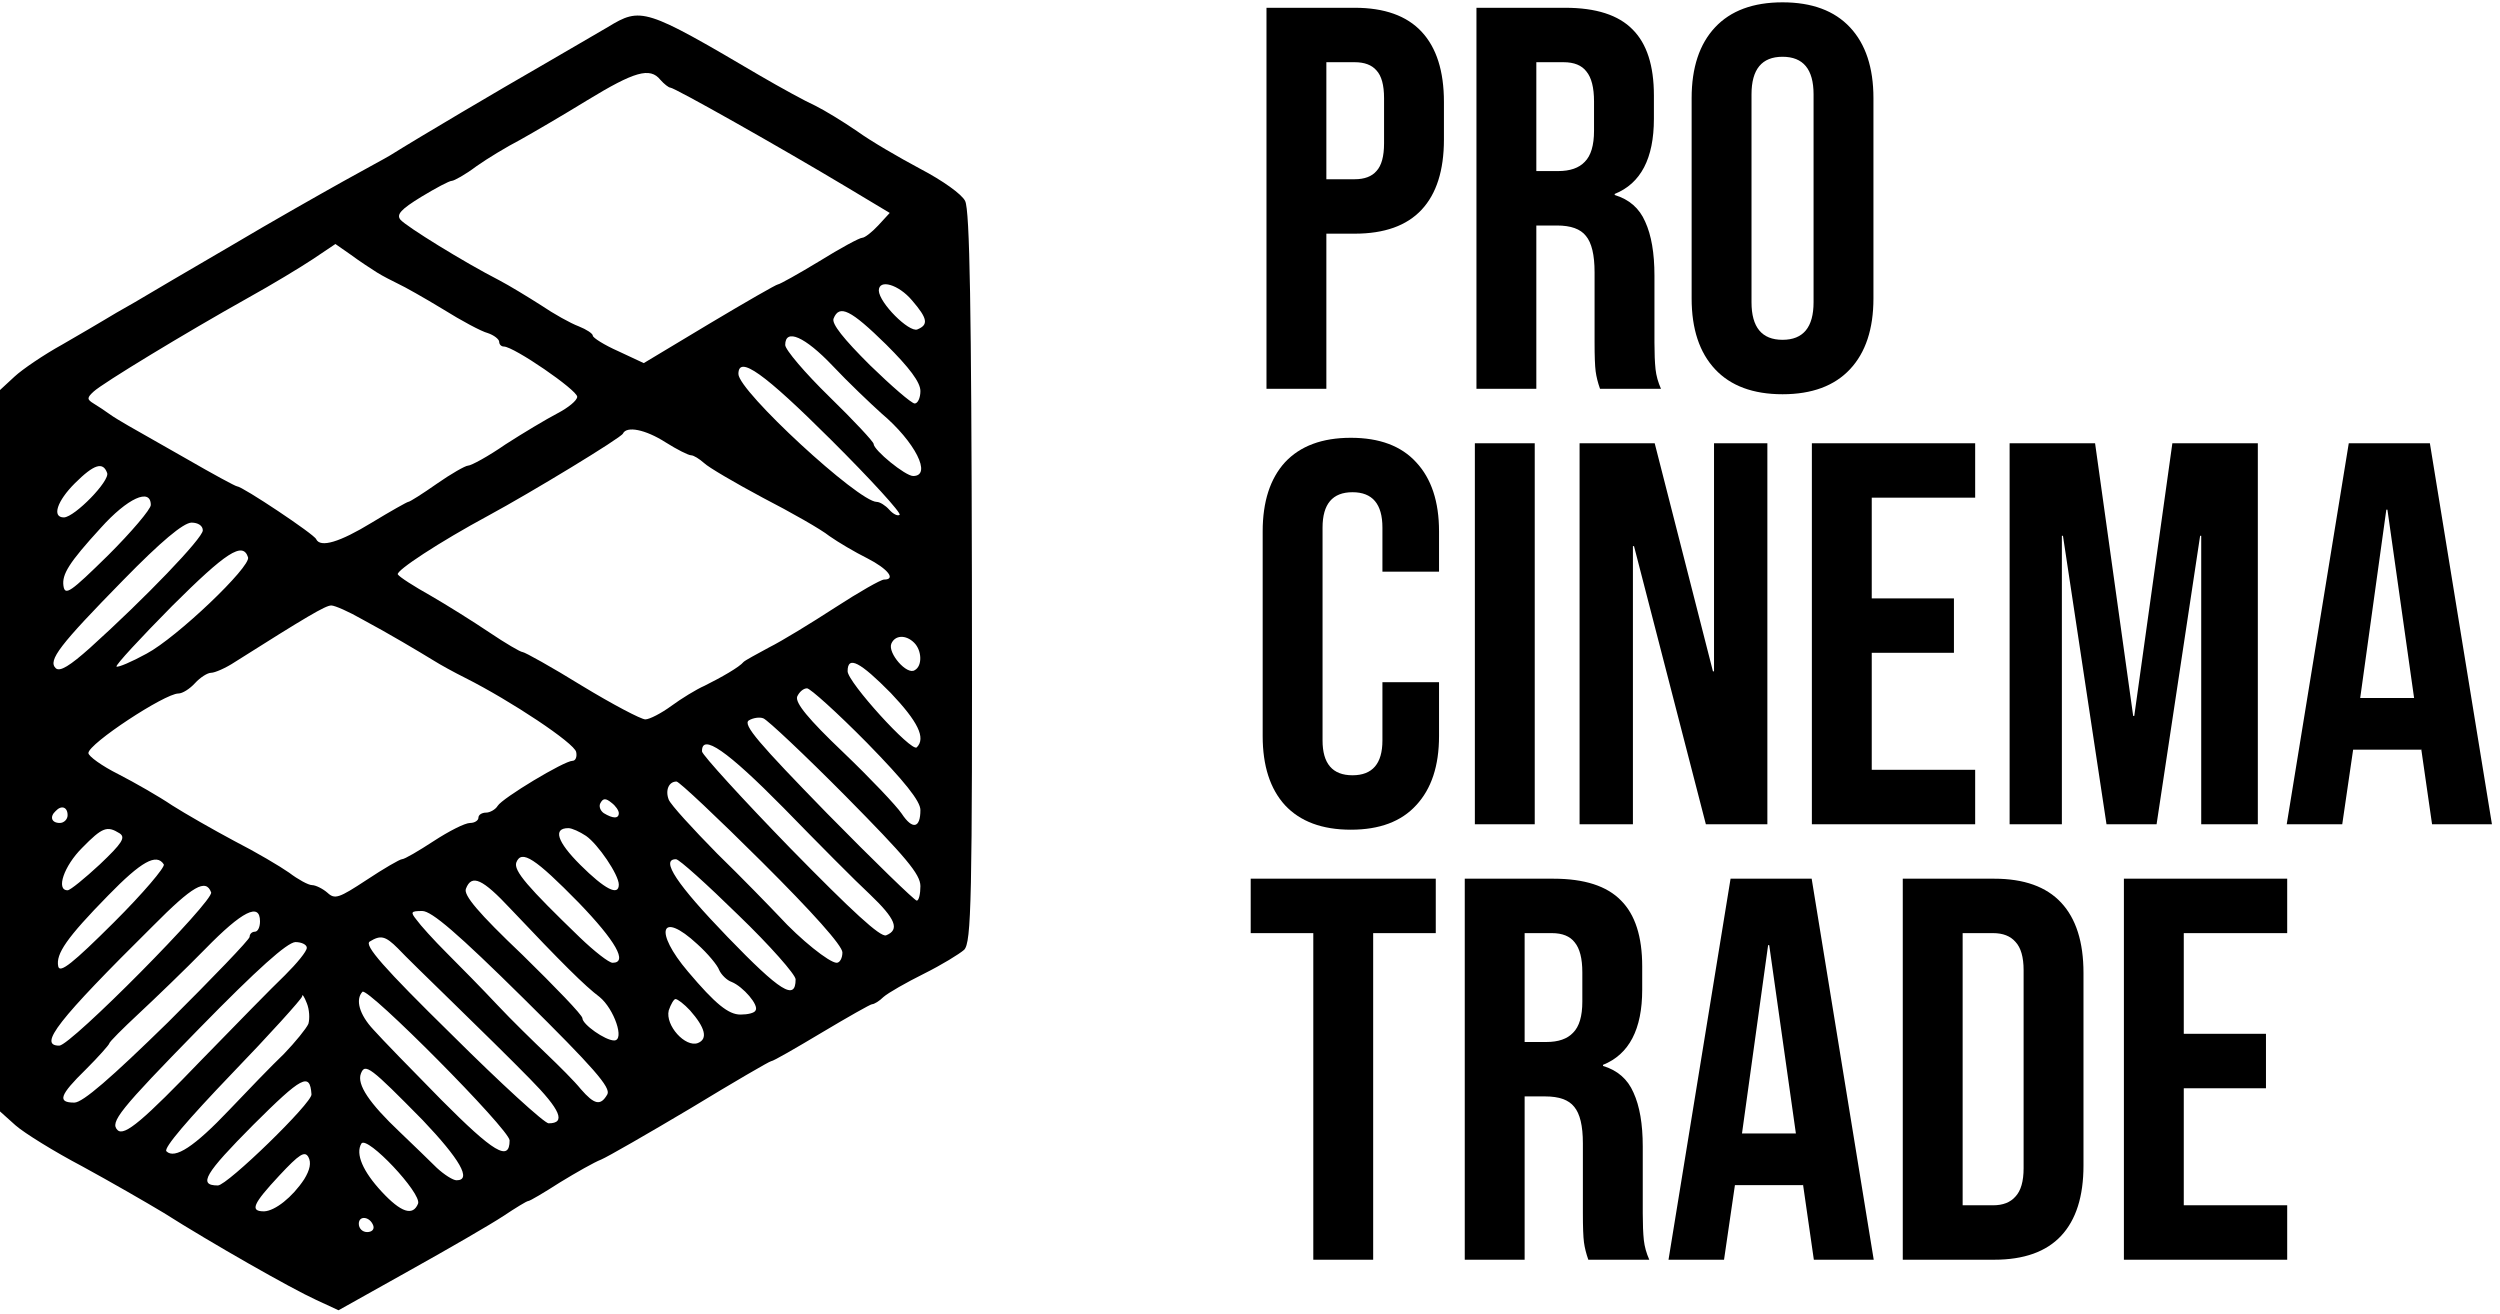
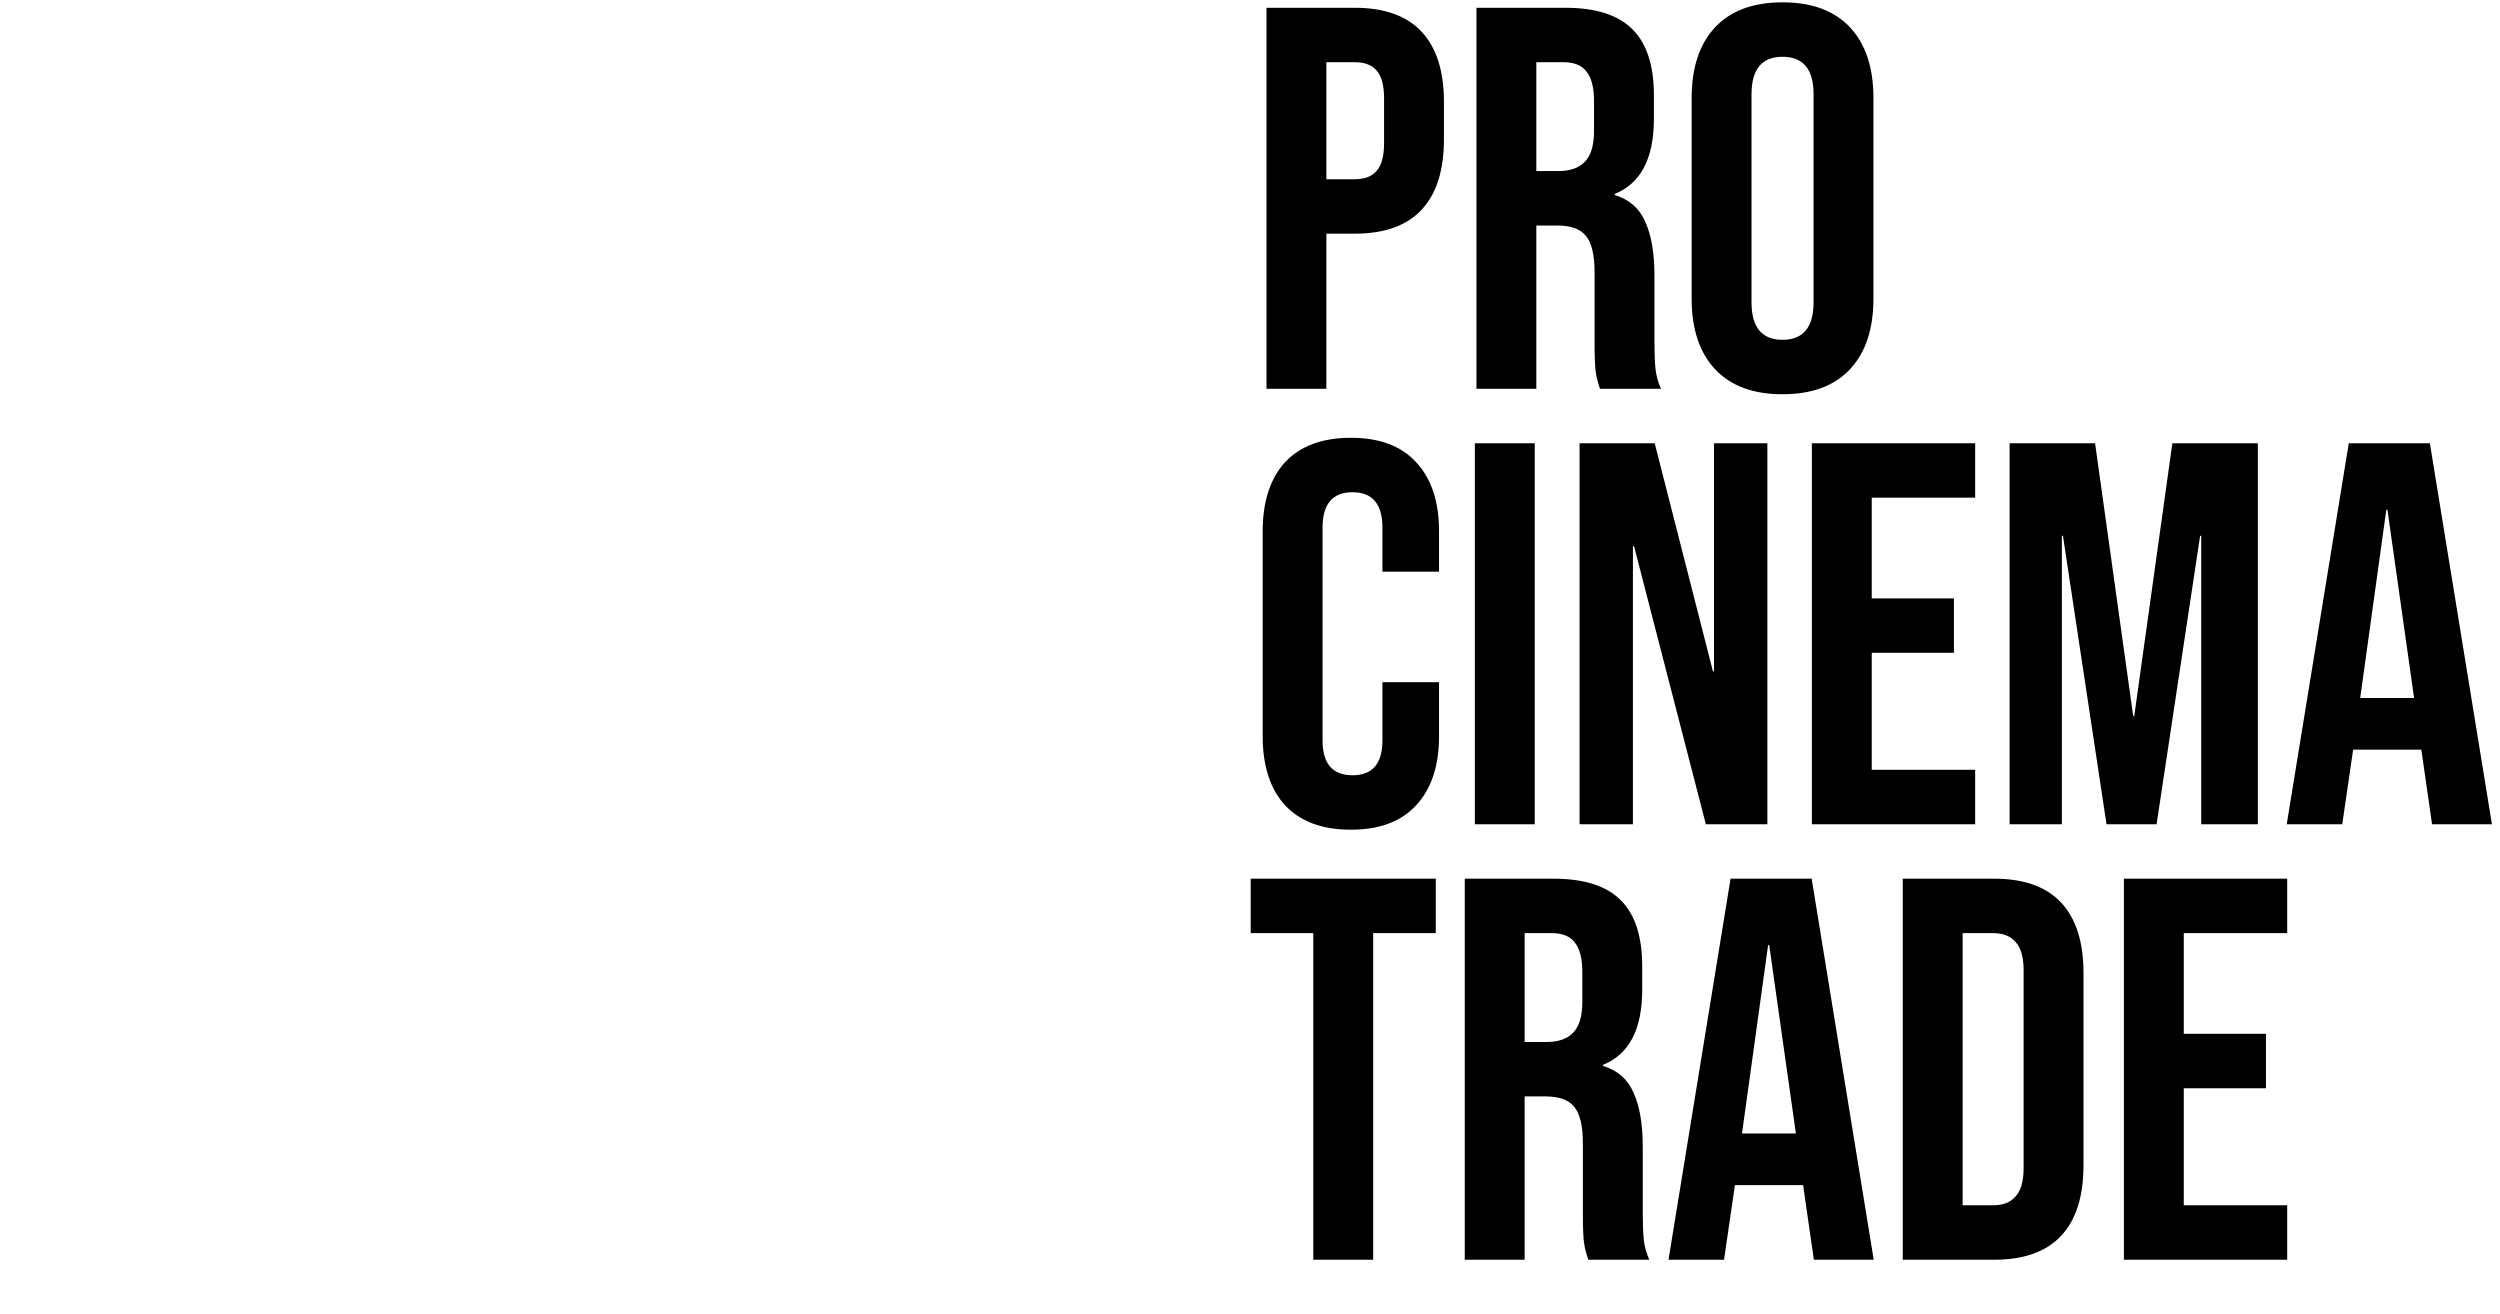
<svg xmlns="http://www.w3.org/2000/svg" width="643" height="338" viewBox="0 0 643 338" fill="none">
  <path d="M325.74 2H348.42C356.073 2 361.813 4.053 365.64 8.16C369.467 12.267 371.38 18.287 371.38 26.22V35.88C371.38 43.813 369.467 49.833 365.64 53.94C361.813 58.047 356.073 60.1 348.42 60.1H341.14V100H325.74V2ZM348.42 46.1C350.94 46.1 352.807 45.4 354.02 44C355.327 42.6 355.98 40.22 355.98 36.86V25.24C355.98 21.88 355.327 19.5 354.02 18.1C352.807 16.7 350.94 16 348.42 16H341.14V46.1H348.42ZM379.744 2H402.564C410.497 2 416.284 3.867 419.924 7.6C423.564 11.24 425.384 16.887 425.384 24.54V30.56C425.384 40.733 422.024 47.173 415.304 49.88V50.16C419.037 51.28 421.651 53.567 423.144 57.02C424.731 60.473 425.524 65.093 425.524 70.88V88.1C425.524 90.9 425.617 93.187 425.804 94.96C425.991 96.64 426.457 98.32 427.204 100H411.524C410.964 98.413 410.591 96.92 410.404 95.52C410.217 94.12 410.124 91.6 410.124 87.96V70.04C410.124 65.56 409.377 62.433 407.884 60.66C406.484 58.887 404.011 58 400.464 58H395.144V100H379.744V2ZM400.744 44C403.824 44 406.111 43.207 407.604 41.62C409.191 40.033 409.984 37.373 409.984 33.64V26.08C409.984 22.533 409.331 19.967 408.024 18.38C406.811 16.793 404.851 16 402.144 16H395.144V44H400.744ZM458.469 101.4C450.909 101.4 445.122 99.253 441.109 94.96C437.095 90.667 435.089 84.6 435.089 76.76V25.24C435.089 17.4 437.095 11.333 441.109 7.04C445.122 2.747 450.909 0.6 458.469 0.6C466.029 0.6 471.815 2.747 475.829 7.04C479.842 11.333 481.849 17.4 481.849 25.24V76.76C481.849 84.6 479.842 90.667 475.829 94.96C471.815 99.253 466.029 101.4 458.469 101.4ZM458.469 87.4C463.789 87.4 466.449 84.18 466.449 77.74V24.26C466.449 17.82 463.789 14.6 458.469 14.6C453.149 14.6 450.489 17.82 450.489 24.26V77.74C450.489 84.18 453.149 87.4 458.469 87.4ZM347.44 213.4C340.067 213.4 334.42 211.3 330.5 207.1C326.673 202.9 324.76 196.973 324.76 189.32V136.68C324.76 129.027 326.673 123.1 330.5 118.9C334.42 114.7 340.067 112.6 347.44 112.6C354.813 112.6 360.413 114.7 364.24 118.9C368.16 123.1 370.12 129.027 370.12 136.68V147.04H355.56V135.7C355.56 129.633 352.993 126.6 347.86 126.6C342.727 126.6 340.16 129.633 340.16 135.7V190.44C340.16 196.413 342.727 199.4 347.86 199.4C352.993 199.4 355.56 196.413 355.56 190.44V175.46H370.12V189.32C370.12 196.973 368.16 202.9 364.24 207.1C360.413 211.3 354.813 213.4 347.44 213.4ZM379.334 114H394.734V212H379.334V114ZM406.267 114H425.587L440.567 172.66H440.847V114H454.567V212H438.747L420.267 140.46H419.987V212H406.267V114ZM466.013 114H508.013V128H481.413V153.9H502.553V167.9H481.413V198H508.013V212H466.013V114ZM516.873 114H538.853L548.653 184.14H548.933L558.733 114H580.713V212H566.153V137.8H565.873L554.673 212H541.793L530.593 137.8H530.313V212H516.873V114ZM604.105 114H624.965L640.925 212H625.525L622.725 192.54V192.82H605.225L602.425 212H588.145L604.105 114ZM620.905 179.52L614.045 131.08H613.765L607.045 179.52H620.905ZM337.78 240H321.68V226H369.28V240H353.18V324H337.78V240ZM376.736 226H399.556C407.489 226 413.276 227.867 416.916 231.6C420.556 235.24 422.376 240.887 422.376 248.54V254.56C422.376 264.733 419.016 271.173 412.296 273.88V274.16C416.029 275.28 418.643 277.567 420.136 281.02C421.723 284.473 422.516 289.093 422.516 294.88V312.1C422.516 314.9 422.609 317.187 422.796 318.96C422.983 320.64 423.449 322.32 424.196 324H408.516C407.956 322.413 407.583 320.92 407.396 319.52C407.209 318.12 407.116 315.6 407.116 311.96V294.04C407.116 289.56 406.369 286.433 404.876 284.66C403.476 282.887 401.003 282 397.456 282H392.136V324H376.736V226ZM397.736 268C400.816 268 403.103 267.207 404.596 265.62C406.183 264.033 406.976 261.373 406.976 257.64V250.08C406.976 246.533 406.323 243.967 405.016 242.38C403.803 240.793 401.843 240 399.136 240H392.136V268H397.736ZM445.101 226H465.961L481.921 324H466.521L463.721 304.54V304.82H446.221L443.421 324H429.141L445.101 226ZM461.901 291.52L455.041 243.08H454.761L448.041 291.52H461.901ZM489.392 226H512.912C520.566 226 526.306 228.053 530.132 232.16C533.959 236.267 535.872 242.287 535.872 250.22V299.78C535.872 307.713 533.959 313.733 530.132 317.84C526.306 321.947 520.566 324 512.912 324H489.392V226ZM512.632 310C515.152 310 517.066 309.253 518.372 307.76C519.772 306.267 520.472 303.84 520.472 300.48V249.52C520.472 246.16 519.772 243.733 518.372 242.24C517.066 240.747 515.152 240 512.632 240H504.792V310H512.632ZM546.267 226H588.267V240H561.667V265.9H582.807V279.9H561.667V310H588.267V324H546.267V226Z" fill="black" />
-   <path d="M156.349 6.951C153.674 8.549 145.783 13.078 138.962 17.073C128.53 23.067 108.2 35.054 100.309 39.982C99.239 40.648 93.756 43.578 88.272 46.642C82.789 49.705 69.815 57.031 59.517 63.158C49.218 69.151 38.117 75.678 34.774 77.675C31.43 79.54 27.819 81.671 26.749 82.337C25.679 83.003 20.864 85.8 16.049 88.597C11.235 91.261 5.751 94.99 3.745 96.855L0 100.318V193.02V285.854L4.012 289.451C6.286 291.448 14.043 296.243 21.132 299.973C28.22 303.835 37.716 309.296 42.13 311.96C54.301 319.685 74.898 331.406 81.317 334.336L87.069 337L105.392 326.744C115.423 321.15 126.256 314.89 129.466 312.759C132.676 310.628 135.484 308.897 135.886 308.897C136.287 308.897 139.898 306.765 144.044 304.102C148.19 301.571 152.871 298.907 154.61 298.241C156.215 297.575 166.647 291.582 177.614 285.055C188.581 278.396 197.944 272.935 198.345 272.935C198.88 272.935 204.631 269.605 211.318 265.609C218.005 261.613 223.89 258.284 224.292 258.284C224.827 258.284 226.164 257.484 227.234 256.419C228.438 255.353 233.119 252.69 237.666 250.425C242.213 248.161 246.761 245.364 247.965 244.299C249.837 242.434 250.104 231.912 249.971 148.534C249.837 80.073 249.436 53.967 248.232 51.703C247.43 49.972 242.347 46.376 236.73 43.445C231.246 40.515 223.89 36.253 220.413 33.722C216.936 31.325 212.121 28.395 209.713 27.196C207.306 26.13 200.752 22.534 195.269 19.337C165.845 2.023 164.908 1.756 156.349 6.951ZM169.857 20.536C170.793 21.602 171.997 22.534 172.398 22.534C173.468 22.534 200.619 37.851 217.738 48.107L228.839 54.767L225.896 57.963C224.292 59.695 222.419 61.16 221.75 61.16C221.082 61.16 216.133 63.824 210.783 67.153C205.3 70.483 200.485 73.147 200.084 73.147C199.682 73.147 191.791 77.675 182.429 83.27L165.577 93.392L159.024 90.329C155.413 88.731 152.47 86.866 152.47 86.333C152.47 85.8 150.865 84.735 148.859 83.936C146.719 83.136 142.439 80.739 139.096 78.475C135.752 76.344 130.937 73.413 128.396 72.082C119.301 67.42 104.455 58.23 102.984 56.498C101.914 55.166 103.118 53.834 108.334 50.638C112.079 48.373 115.556 46.509 116.225 46.509C116.76 46.509 119.702 44.91 122.511 42.779C125.32 40.781 130.402 37.718 133.746 35.986C137.089 34.122 144.847 29.593 151.133 25.731C163.17 18.405 167.182 17.206 169.857 20.536ZM96.966 70.084C98.437 71.016 100.844 72.215 102.449 73.014C103.92 73.68 109.136 76.61 113.951 79.54C118.632 82.471 123.849 85.267 125.453 85.667C127.058 86.2 128.396 87.265 128.396 87.931C128.396 88.597 128.931 89.13 129.6 89.13C132.141 89.13 148.458 100.318 148.458 102.05C148.458 102.982 146.184 104.847 143.375 106.312C140.567 107.777 134.548 111.373 130.001 114.303C125.587 117.367 121.174 119.764 120.371 119.764C119.702 119.764 115.958 121.895 112.346 124.426C108.735 126.957 105.392 129.088 104.99 129.088C104.723 129.088 100.443 131.485 95.628 134.415C87.336 139.477 82.387 140.942 81.317 138.677C80.916 137.479 62.325 125.092 60.988 125.092C60.587 125.092 54.702 121.895 48.015 118.033C41.461 114.303 34.64 110.441 33.035 109.508C31.43 108.576 29.157 107.244 28.087 106.445C27.017 105.646 25.144 104.447 24.074 103.781C22.335 102.716 22.335 102.316 24.074 100.718C26.348 98.587 47.614 85.667 63.797 76.61C69.815 73.28 77.305 68.752 80.515 66.621L86.266 62.758L90.278 65.555C92.418 67.153 95.494 69.151 96.966 70.084ZM234.59 77.276C238.602 81.938 238.87 83.536 235.927 84.735C233.787 85.534 226.164 77.942 226.03 74.745C226.03 71.682 231.113 73.147 234.59 77.276ZM227.903 88.597C233.921 94.591 236.73 98.32 236.73 100.585C236.73 102.316 236.061 103.781 235.259 103.781C234.456 103.781 229.24 99.253 223.757 93.925C216.936 87.132 213.859 83.27 214.394 81.938C215.866 78.208 218.808 79.673 227.903 88.597ZM214.127 94.058C218.139 98.32 223.89 103.781 226.699 106.312C235.392 113.637 239.806 122.428 234.857 122.428C232.851 122.428 224.693 115.768 224.693 114.17C224.693 113.637 219.61 108.176 213.324 102.05C207.038 95.923 201.956 89.929 201.956 88.731C201.956 84.335 207.038 86.599 214.127 94.058ZM213.726 113.105C224.024 123.36 231.915 132.018 231.38 132.417C230.845 132.817 229.641 132.151 228.705 131.085C227.769 130.02 226.298 129.088 225.495 129.088C220.814 129.088 189.919 100.585 189.919 96.189C189.919 91.261 196.472 95.923 213.726 113.105ZM171.194 113.771C174.137 115.635 177.079 117.1 177.748 117.1C178.417 117.1 179.888 118.033 181.092 119.098C182.162 120.164 188.983 124.159 196.205 128.022C203.427 131.751 211.184 136.147 213.324 137.878C215.598 139.477 219.878 142.007 223.088 143.605C228.304 146.269 230.578 149.066 227.368 149.066C226.565 149.066 220.948 152.263 214.796 156.259C208.643 160.254 201.02 164.916 197.81 166.514C194.6 168.246 191.658 169.844 191.256 170.244C190.186 171.576 185.505 174.24 181.225 176.371C179.085 177.303 175.207 179.7 172.666 181.565C170.125 183.43 167.048 185.028 165.978 185.028C164.908 185.028 157.552 181.166 149.661 176.371C141.904 171.576 134.949 167.713 134.414 167.713C133.879 167.713 130.001 165.449 125.855 162.652C121.709 159.855 114.888 155.593 110.741 153.195C106.462 150.798 102.717 148.4 102.315 147.734C101.78 146.802 112.881 139.477 125.721 132.551C136.554 126.69 159.826 112.572 160.227 111.506C161.164 109.508 165.978 110.441 171.194 113.771ZM27.552 121.629C28.354 123.627 19.259 132.95 16.451 133.083C13.241 133.083 14.712 128.821 19.259 124.293C24.208 119.365 26.482 118.699 27.552 121.629ZM38.786 129.887C38.786 130.952 33.838 136.813 27.819 142.806C18.056 152.396 16.718 153.328 16.317 150.665C15.916 147.734 17.654 144.804 25.947 135.747C32.768 128.155 38.786 125.358 38.786 129.887ZM52.161 136.413C52.161 138.411 37.315 153.861 23.138 166.648C18.056 171.176 15.381 172.908 14.311 171.842C12.305 169.844 15.247 165.982 31.698 149.2C41.461 139.21 47.078 134.548 49.218 134.415C50.957 134.415 52.161 135.214 52.161 136.413ZM63.797 143.339C64.599 145.737 45.474 163.984 37.716 168.113C33.838 170.244 30.36 171.709 29.959 171.443C29.692 171.043 36.111 164.117 44.27 155.859C58.179 142.007 62.459 139.21 63.797 143.339ZM93.221 159.322C100.176 163.051 107.532 167.447 111.678 169.977C113.149 170.91 116.76 172.908 119.702 174.373C131.338 180.233 147.789 191.155 148.19 193.419C148.458 194.618 148.056 195.683 147.254 195.683C145.114 195.683 129.198 205.273 127.995 207.271C127.46 208.204 125.988 209.003 125.052 209.003C123.982 209.003 123.046 209.535 123.046 210.335C123.046 211.001 122.11 211.667 120.906 211.667C119.569 211.667 115.423 213.798 111.544 216.328C107.665 218.859 104.054 220.99 103.385 220.99C102.85 220.99 98.704 223.387 94.291 226.318C87.202 230.979 86.132 231.379 84.26 229.647C83.056 228.582 81.184 227.65 80.247 227.65C79.311 227.65 76.636 226.184 74.363 224.453C72.089 222.855 65.803 219.125 60.319 216.328C54.836 213.398 47.614 209.269 44.27 207.138C40.926 204.874 34.64 201.278 30.494 199.146C26.214 197.015 22.737 194.485 22.737 193.686C22.737 191.288 42.397 178.369 45.875 178.369C46.945 178.369 48.817 177.17 50.155 175.705C51.492 174.24 53.364 173.041 54.301 173.041C55.237 173.041 58.046 171.842 60.453 170.244C78.776 158.656 83.725 155.726 85.196 155.726C86.132 155.726 89.743 157.324 93.221 159.322ZM235.125 165.316C237.131 167.314 237.265 171.309 235.259 172.375C233.253 173.707 228.304 167.98 229.24 165.582C230.176 163.318 232.985 163.185 235.125 165.316ZM229.106 178.235C236.061 185.561 238.201 189.823 235.794 192.221C234.456 193.552 218.005 175.438 218.005 172.641C218.005 168.512 221.215 170.244 229.106 178.235ZM222.954 191.022C232.718 201.011 236.73 206.072 236.73 208.337C236.73 212.998 234.724 213.531 231.915 209.269C230.578 207.271 223.89 200.212 216.936 193.552C207.841 184.895 204.497 180.766 205.032 179.168C205.567 177.969 206.637 177.037 207.573 177.037C208.376 177.037 215.331 183.297 222.954 191.022ZM217.471 204.741C232.985 220.457 236.73 224.852 236.73 227.916C236.73 229.914 236.329 231.645 235.794 231.645C235.259 231.645 224.827 221.523 212.656 209.136C195.135 191.155 190.989 186.36 192.594 185.295C193.664 184.629 195.402 184.362 196.339 184.762C197.409 185.161 206.905 194.085 217.471 204.741ZM201.555 207.804C210.248 216.728 220.145 226.717 223.757 230.047C230.31 236.307 231.514 239.104 227.903 240.569C226.431 241.102 219.209 234.442 203.293 218.193C190.855 205.406 180.69 194.218 180.557 193.286C180.423 188.491 186.976 193.02 201.555 207.804ZM195.937 221.656C209.045 234.709 216.668 243.233 216.668 244.964C216.668 246.43 215.999 247.628 215.197 247.628C213.324 247.628 205.835 241.635 200.351 235.641C197.944 233.11 190.855 225.785 184.435 219.525C178.149 213.132 172.532 207.005 171.997 205.673C171.061 203.275 171.997 201.011 174.003 201.011C174.672 201.011 184.569 210.335 195.937 221.656ZM159.157 209.136C159.157 210.601 157.686 210.601 155.279 209.136C154.343 208.47 153.941 207.271 154.476 206.472C155.145 205.273 155.814 205.273 157.285 206.472C158.355 207.271 159.157 208.47 159.157 209.136ZM17.387 209.669C17.387 210.734 16.451 211.667 15.381 211.667C13.241 211.667 12.706 210.068 14.311 208.603C15.782 207.005 17.387 207.538 17.387 209.669ZM30.762 214.33C32.367 215.396 31.43 216.861 25.679 222.322C21.8 225.918 18.056 228.981 17.387 228.981C14.311 228.981 16.451 222.721 21.132 218.06C26.348 212.732 27.552 212.332 30.762 214.33ZM150.731 214.996C153.808 217.127 159.157 224.986 159.157 227.516C159.157 230.58 155.546 228.715 149.26 222.455C143.242 216.461 142.172 212.998 146.184 212.998C147.12 212.998 149.126 213.931 150.731 214.996ZM148.859 232.178C158.355 242.034 161.565 247.628 157.552 247.628C156.616 247.628 152.871 244.698 149.126 241.102C135.752 228.182 132.007 223.92 132.809 221.789C134.147 218.459 137.624 220.724 148.859 232.178ZM42.13 222.322C42.531 222.988 36.78 229.781 29.29 237.239C18.724 247.761 15.381 250.425 14.979 248.561C14.311 245.364 17.119 241.235 27.819 230.313C36.379 221.523 40.258 219.392 42.13 222.322ZM189.919 235.375C198.077 243.233 204.631 250.692 204.631 251.89C204.631 257.484 200.752 255.087 187.11 240.969C174.137 227.516 169.723 220.99 173.869 220.99C174.672 220.99 181.894 227.516 189.919 235.375ZM131.338 233.776C144.445 247.628 150.464 253.622 154.209 256.419C157.954 259.482 160.762 267.607 157.954 267.607C155.68 267.607 149.795 263.478 149.795 261.88C149.795 261.081 142.84 253.888 134.414 245.63C122.912 234.709 119.167 230.18 119.836 228.582C121.307 224.719 124.116 226.051 131.338 233.776ZM54.301 229.514C55.103 231.645 18.189 268.939 15.247 268.939C9.763 268.939 14.712 262.546 39.321 238.172C49.62 227.783 52.963 225.918 54.301 229.514ZM66.873 236.973C66.873 238.438 66.338 239.637 65.535 239.637C64.867 239.637 64.198 240.17 64.198 240.969C64.198 241.635 54.702 251.491 43.2 262.945C28.488 277.33 21.266 283.59 19.126 283.59C14.712 283.59 15.247 281.725 22.068 275.066C25.412 271.736 28.087 268.673 28.087 268.406C28.087 268.007 31.564 264.544 35.71 260.681C39.856 256.819 47.614 249.36 52.83 244.032C62.325 234.309 66.873 232.045 66.873 236.973ZM134.682 256.819C152.738 274.666 157.151 279.728 156.215 281.459C154.476 284.522 152.871 284.123 149.394 280.127C147.789 278.129 143.777 274.133 140.567 271.07C137.357 268.007 131.606 262.413 127.861 258.417C124.116 254.421 118.231 248.427 114.888 245.098C111.544 241.768 108.067 237.905 107.13 236.573C105.525 234.575 105.659 234.309 108.602 234.309C111.009 234.309 117.696 240.036 134.682 256.819ZM179.353 242.833C182.028 245.231 184.569 248.294 184.97 249.493C185.505 250.692 186.976 252.157 188.18 252.556C191.123 253.755 195.269 258.55 194.333 259.882C194.065 260.548 192.326 260.947 190.454 260.947C187.378 260.947 184.034 258.284 176.946 249.893C168.118 239.504 169.857 234.043 179.353 242.833ZM102.315 243.899C103.92 245.63 110.34 251.89 116.493 257.884C122.645 263.878 131.606 272.668 136.287 277.463C144.178 285.455 145.649 288.918 141.102 288.918C140.032 288.918 128.797 278.662 116.225 266.142C98.571 248.827 93.622 243.1 95.093 242.167C97.902 240.436 99.106 240.702 102.315 243.899ZM78.91 243.766C78.91 244.698 76.369 247.761 73.293 250.825C70.083 253.888 60.587 263.611 52.027 272.402C36.914 288.119 31.965 292.381 30.227 290.649C28.22 288.651 30.628 285.588 51.225 264.544C66.338 249.093 73.828 242.434 75.968 242.301C77.573 242.301 78.91 242.967 78.91 243.766ZM131.071 293.313C131.071 298.907 126.925 296.376 113.55 282.924C105.927 275.199 98.036 267.074 96.029 264.81C92.418 260.947 91.348 257.085 93.221 255.087C94.558 253.755 131.071 290.516 131.071 293.313ZM79.311 263.345C78.776 264.544 75.968 268.007 73.025 271.07C69.949 274 63.663 280.527 58.982 285.455C50.021 294.911 44.939 298.241 42.799 296.11C41.996 295.311 48.416 287.852 59.517 276.265C69.414 266.009 77.573 256.952 77.706 256.286C77.706 255.487 78.241 256.286 78.91 258.017C79.579 259.616 79.712 262.013 79.311 263.345ZM177.481 259.882C181.359 264.277 182.162 267.207 179.487 268.273C176.277 269.472 171.061 263.745 171.997 259.882C172.532 258.284 173.334 256.952 173.736 256.952C174.271 256.952 176.009 258.284 177.481 259.882ZM108.735 288.119C118.231 298.108 121.441 303.569 117.429 303.569C116.493 303.569 114.219 302.104 112.346 300.372C110.474 298.508 106.194 294.379 102.85 291.182C94.959 283.723 91.75 278.928 92.82 276.131C93.889 273.334 95.227 274.4 108.735 288.119ZM80.114 281.459C80.381 283.59 58.447 304.901 56.039 304.901C50.823 304.901 52.696 301.837 65.134 289.317C77.706 276.797 79.712 275.732 80.114 281.459ZM107.532 309.562C106.194 312.892 103.118 311.827 98.169 306.499C93.355 301.305 91.348 296.776 92.953 294.112C94.424 291.981 108.468 306.899 107.532 309.562ZM78.241 303.302C75.165 307.964 70.751 311.427 67.943 311.56C64.198 311.56 65 309.696 71.821 302.37C77.037 296.776 78.375 295.977 79.311 297.575C80.114 299.04 79.712 300.905 78.241 303.302ZM96.029 315.29C96.297 316.222 95.628 316.888 94.424 316.888C93.221 316.888 92.284 315.956 92.284 314.757C92.284 312.493 95.227 312.892 96.029 315.29Z" fill="black" />
</svg>